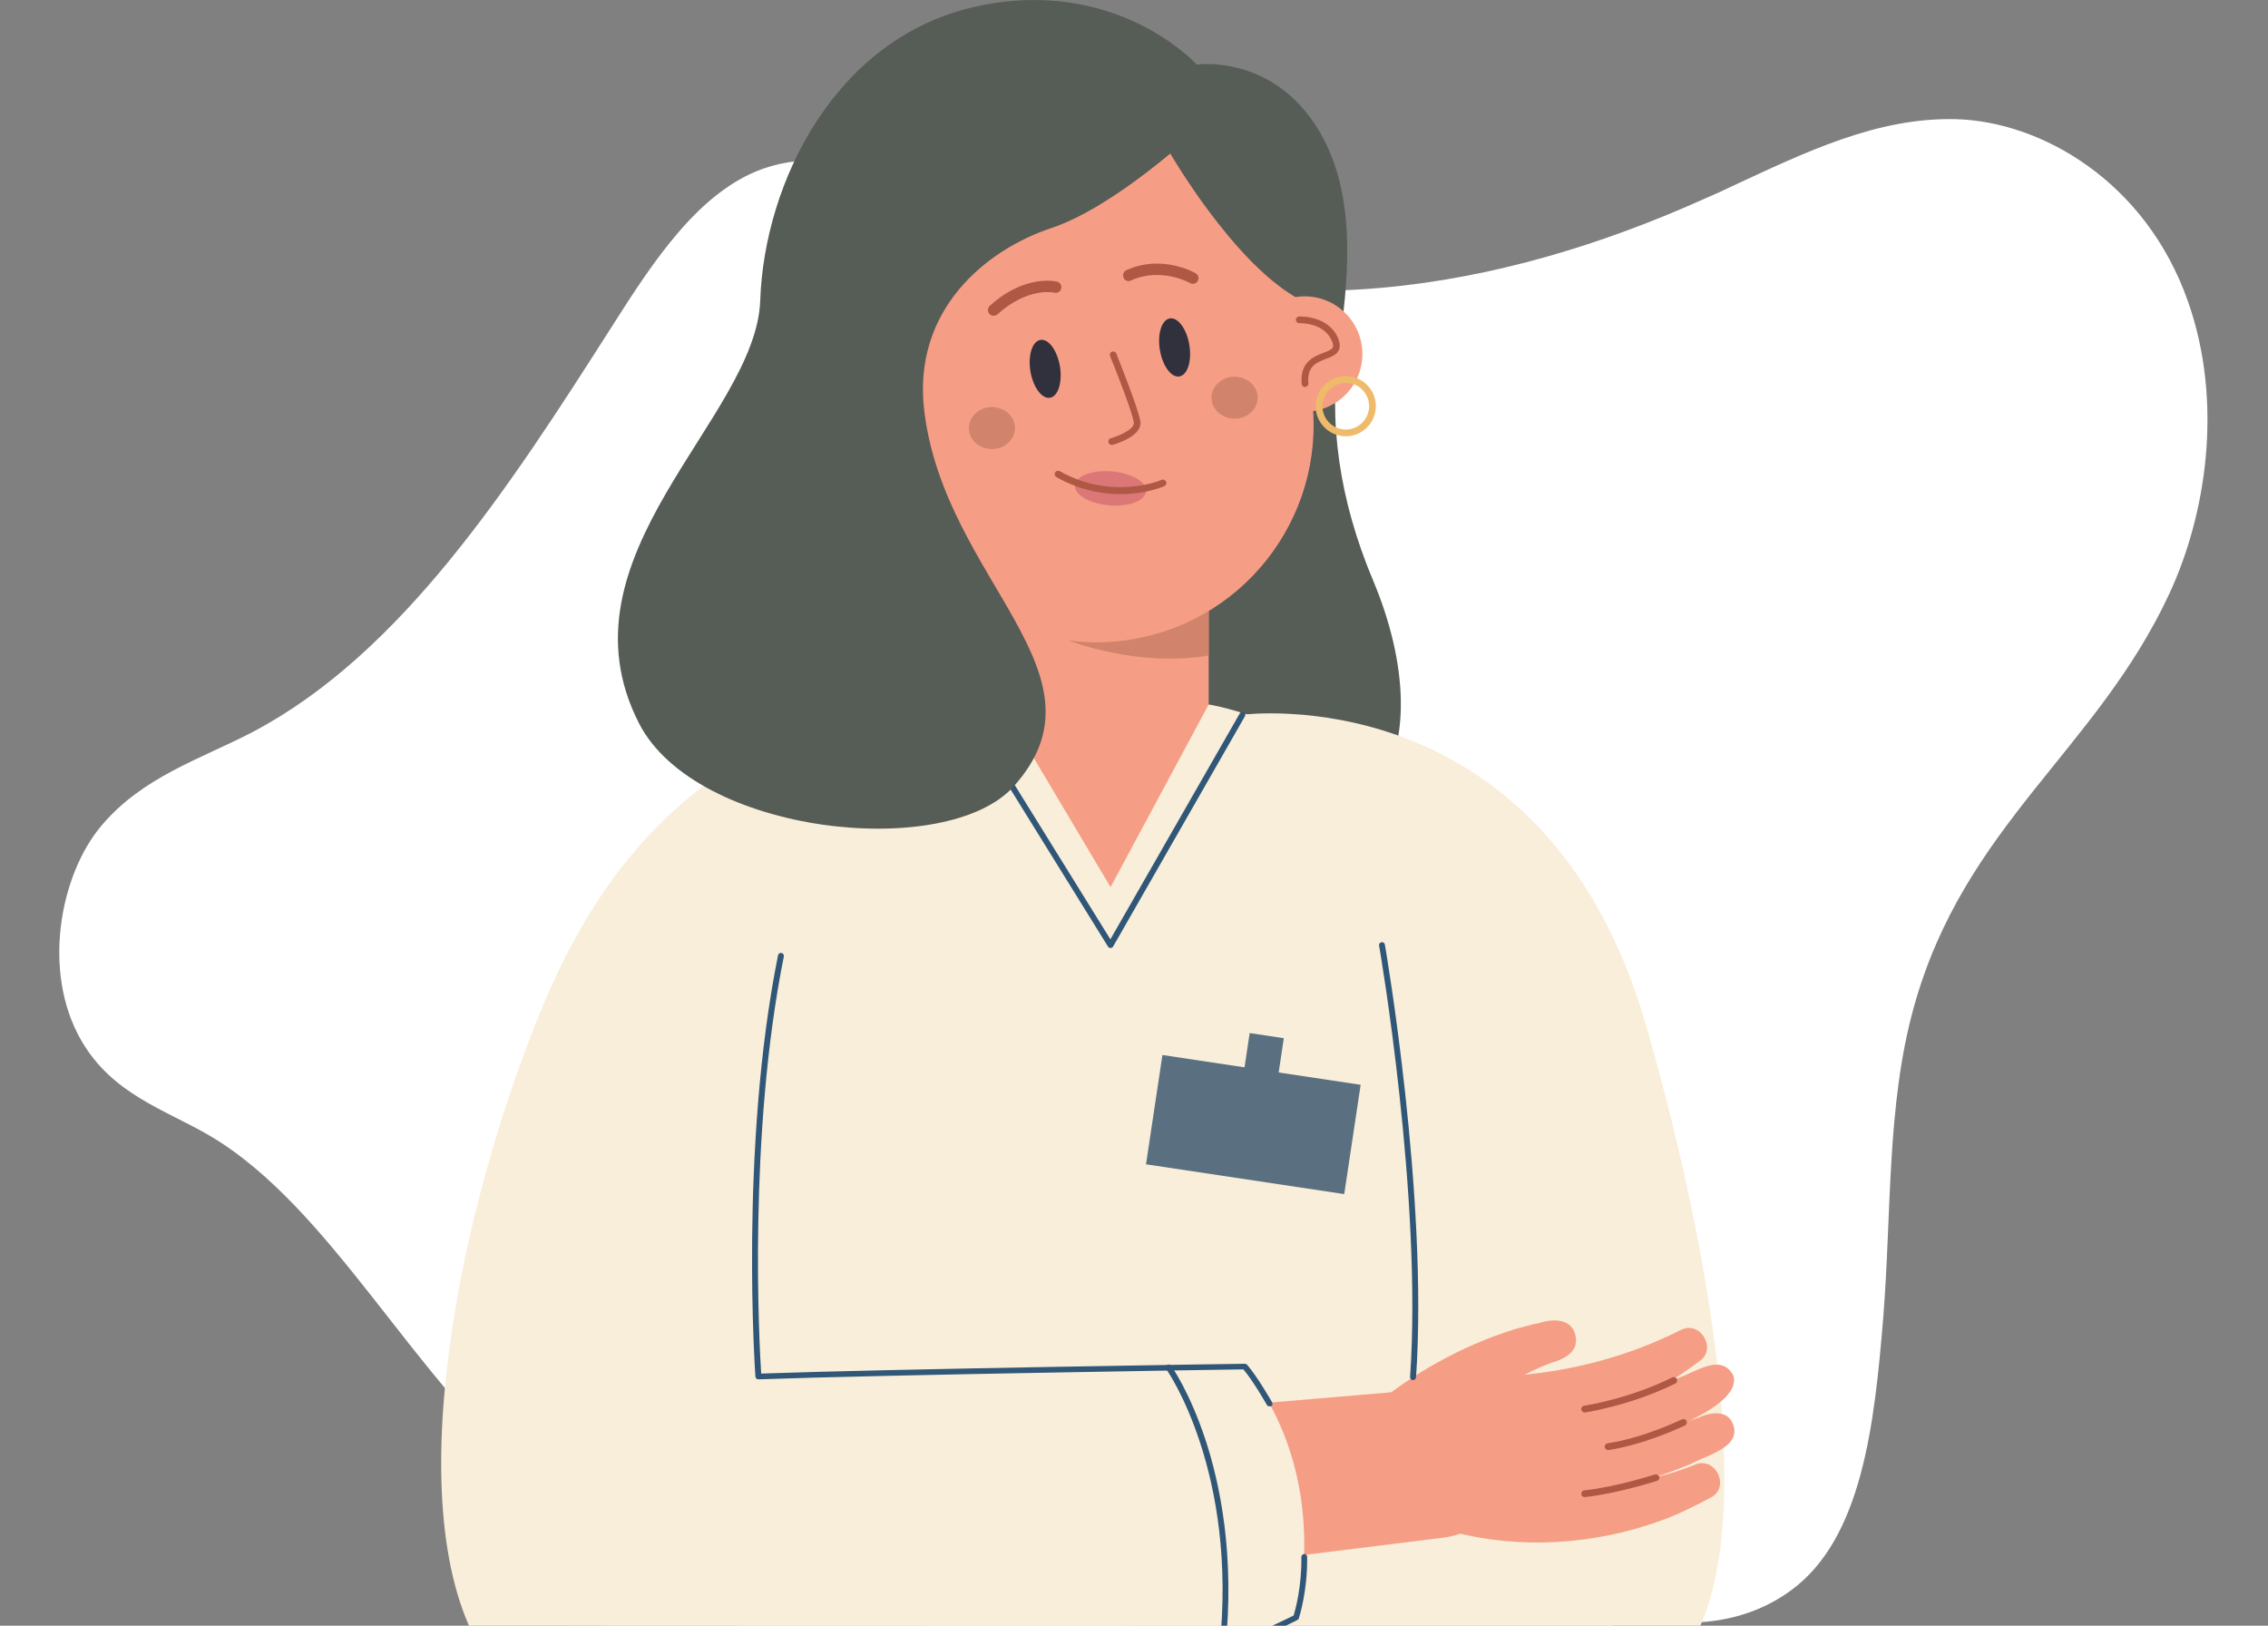
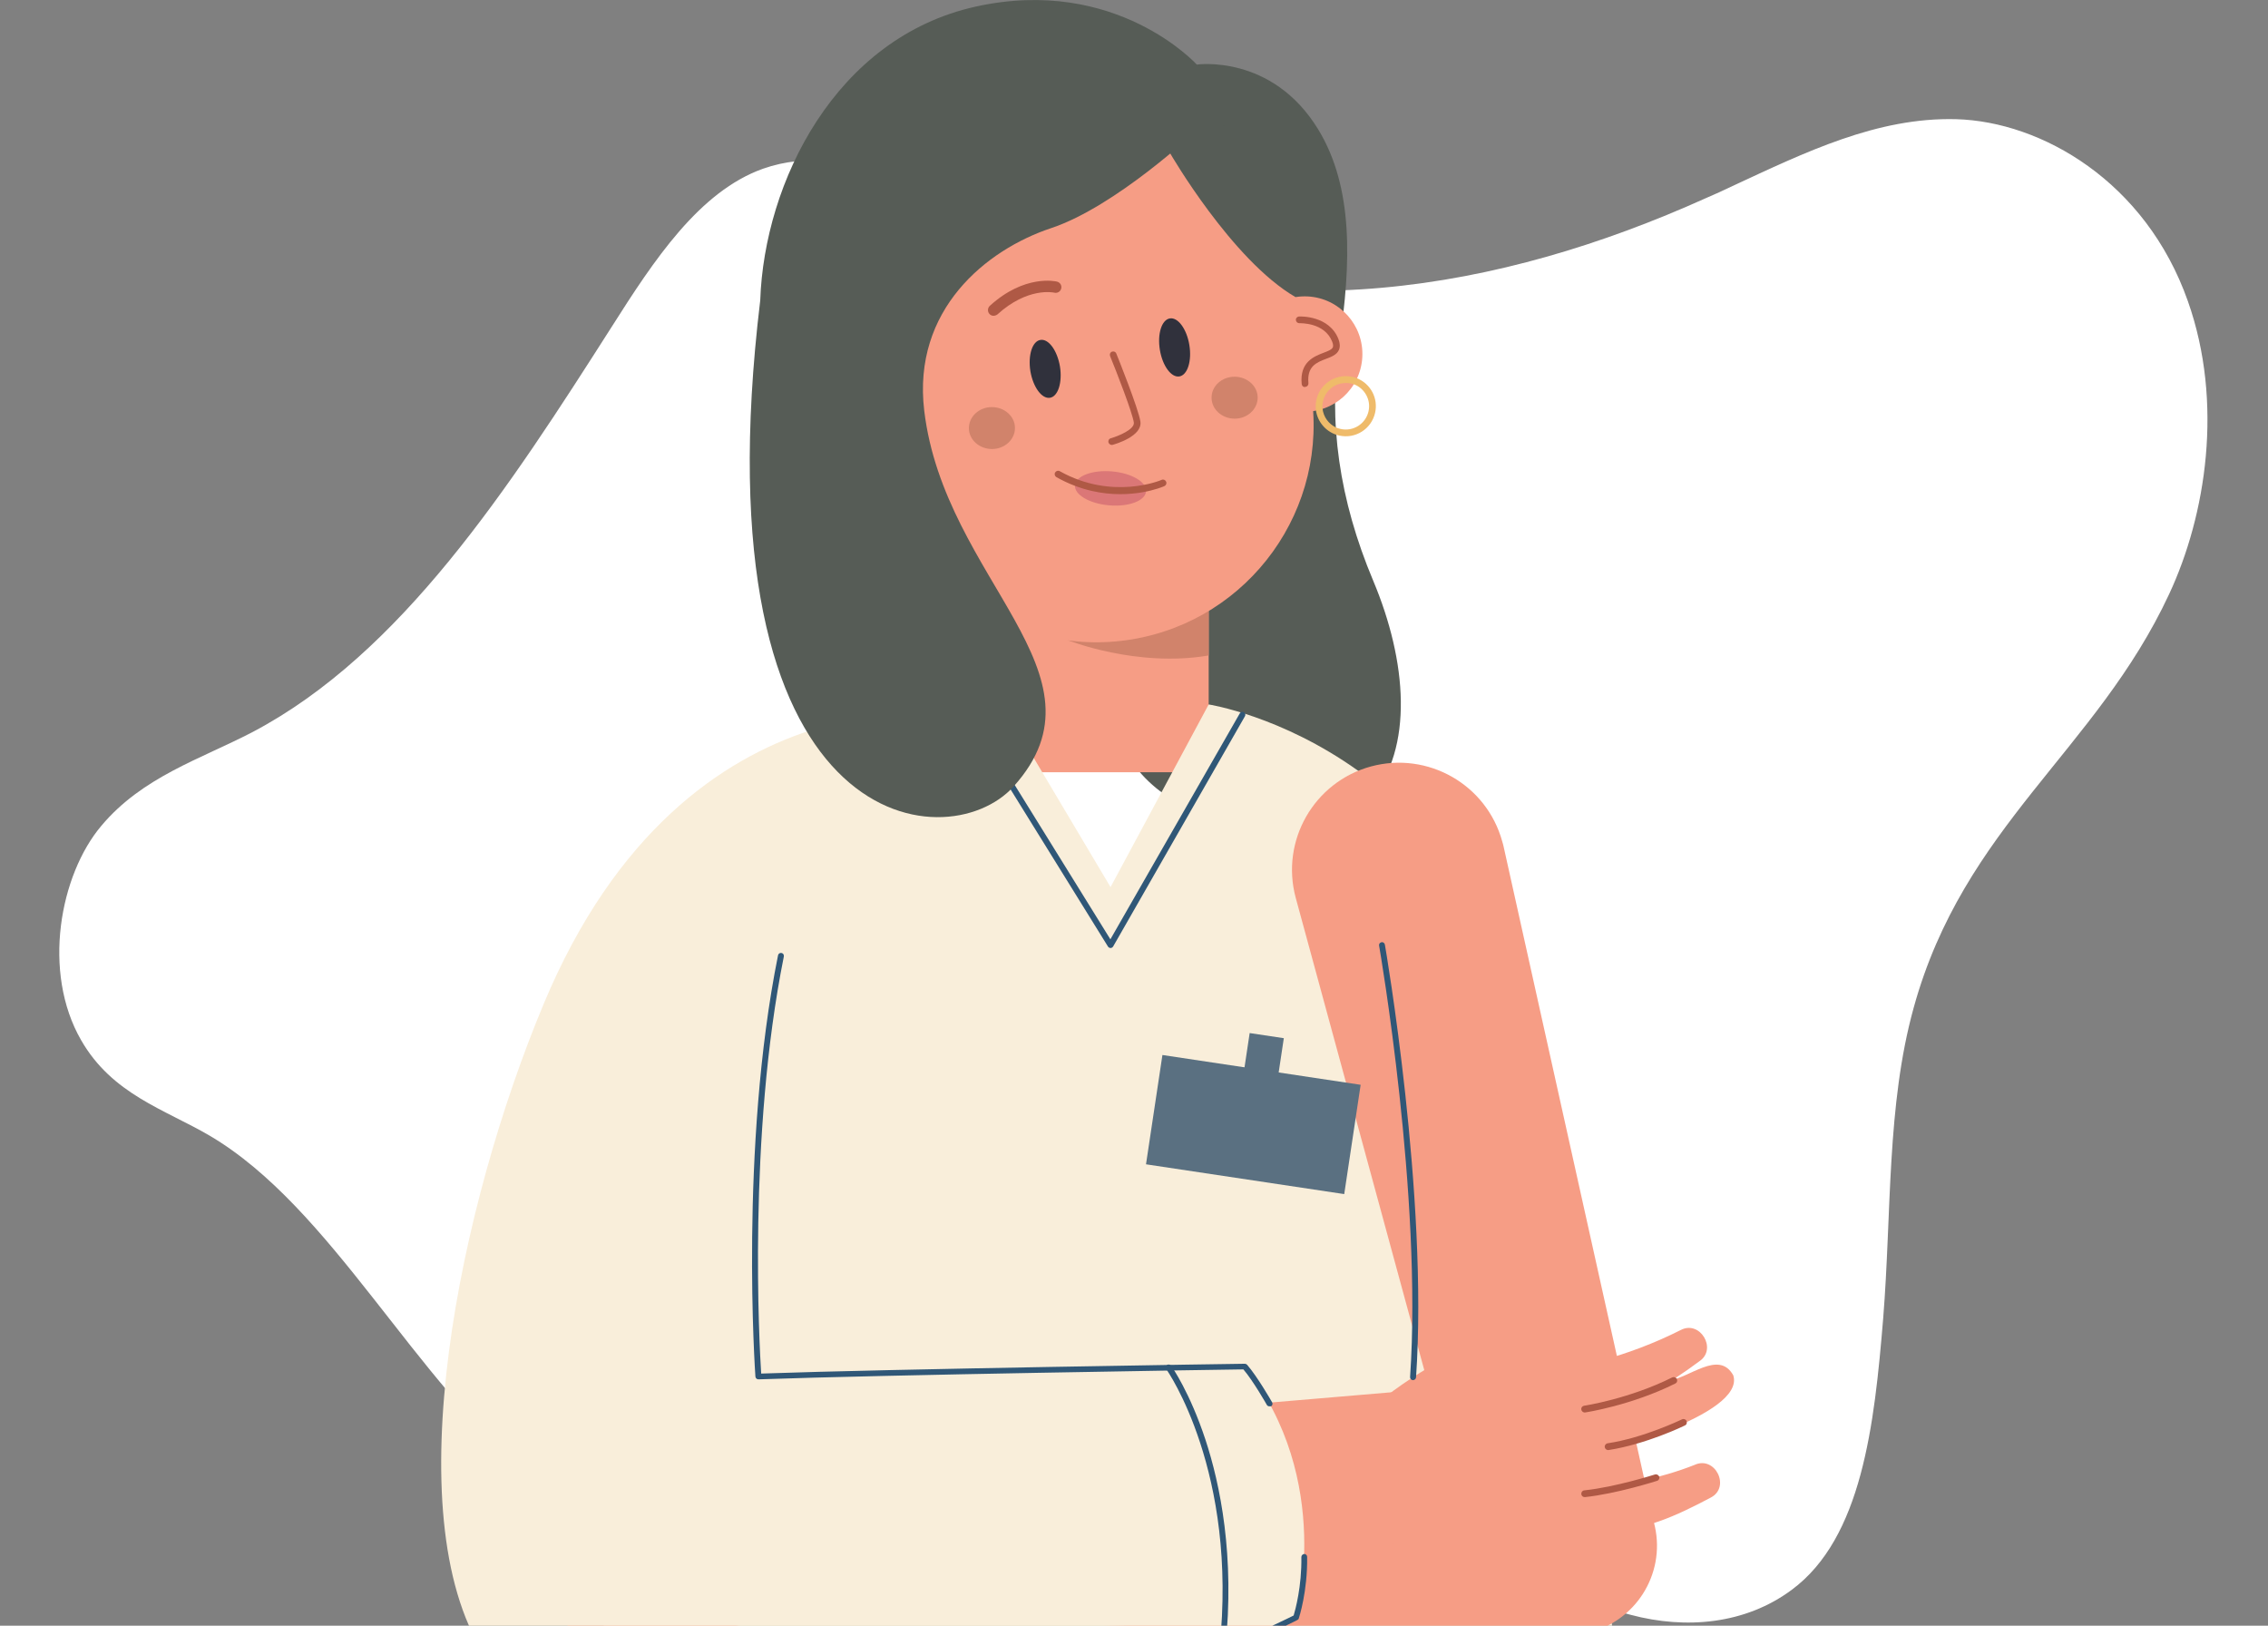
<svg xmlns="http://www.w3.org/2000/svg" width="240" height="172" viewBox="0 0 240 172" fill="none">
  <rect x="0" y="0" width="240" height="172" fill="#808080" stroke="none" />
  <g clip-path="url(#clip0_3563_2551)">
    <path d="M183.345 19.677C182.386 20.147 181.451 20.559 180.481 20.979C158.683 30.785 134.254 35.029 110.353 25.165C100.468 21.07 90.027 14.58 80.749 17.848C73.992 20.255 69.203 27.529 64.731 34.577C53.838 51.664 42.451 69.172 26.725 77.453C21.202 80.326 15.091 82.174 10.729 87.364C6.332 92.562 4.423 102.828 8.584 110.05C11.875 115.784 17.411 117.362 22.185 120.153C35.139 127.776 43.946 146.308 56.32 156.153C64.818 162.959 75.886 167.112 84.598 164.439C94.546 161.393 102.987 153.59 113.2 151.43C133.252 147.243 152.67 165.624 172.567 170.852C178.428 172.412 184.705 171.839 189.589 168.213C197.032 162.722 198.352 150.749 199.278 139.49C200.18 128.289 199.633 116.982 202.507 106.612C207.815 87.381 221.819 79.421 229.535 62.865C233.458 54.468 235.311 42.59 231.527 31.879C227.055 19.17 215.996 12.866 207.016 12.61C198.627 12.383 190.99 16.134 183.345 19.677Z" fill="white" />
    <path d="M126.645 6.834C126.645 6.834 134.583 5.678 139.478 13.666C143.268 19.853 142.963 27.927 141.739 36.272C140.515 44.618 141.722 52.895 145.308 61.428C148.894 69.96 149.625 79.138 145.019 84.56C140.413 89.965 121.58 88.708 118.249 77.337C114.918 65.966 117.841 14.244 126.645 6.834Z" fill="#565C56" />
-     <path d="M116.701 201.669H118.027C138.219 201.669 167.08 183.55 155.369 167.165C147.619 156.304 150.712 129.534 150.865 113.982C151.052 93.841 138.219 72.85 118.027 72.85H116.701C96.509 72.85 85.359 93.45 84.679 113.591C83.948 135.738 86.923 155.556 80.141 167.165C69.977 184.553 96.509 201.669 116.701 201.669Z" fill="#F69D85" />
    <path d="M127.903 47.438H106.045V81.704H127.903V47.438Z" fill="#F69D85" />
    <path d="M127.903 74.532C127.903 74.532 158.565 79.257 162.78 116.719C164.208 129.449 174.321 189.278 175.596 222.983C175.596 222.983 107.115 238.28 60.544 222.983C60.544 222.983 64.402 151.256 69.297 116.719C72.289 95.608 86.311 80.685 106.028 74.532L117.518 93.858L127.903 74.532Z" fill="#F9EEDA" />
    <path d="M112.945 67.716C112.945 67.716 120.254 70.657 127.903 69.348V58.368L112.945 67.716Z" fill="#D1836B" />
    <path d="M119.762 67.648C132.289 65.575 140.77 53.745 138.696 41.235L136.759 29.456C134.685 16.929 122.855 8.448 110.329 10.505C97.802 12.578 89.32 24.408 91.394 36.935L93.332 48.714C95.405 61.223 107.235 69.705 119.762 67.648Z" fill="#F69D85" />
    <path d="M144.161 37.778C144.338 34.413 141.754 31.541 138.389 31.363C135.024 31.186 132.152 33.77 131.974 37.135C131.796 40.5 134.38 43.373 137.746 43.55C141.111 43.728 143.983 41.144 144.161 37.778Z" fill="#F69D85" />
    <path d="M102.526 45.297C102.526 46.521 103.631 47.507 104.974 47.507C106.317 47.507 107.404 46.504 107.404 45.28C107.404 44.056 106.3 43.07 104.957 43.07C103.614 43.07 102.526 44.073 102.526 45.297Z" fill="#D1836B" />
    <path d="M128.209 42.085C128.209 43.309 129.314 44.295 130.657 44.295C131.999 44.295 133.087 43.292 133.087 42.068C133.087 40.844 131.982 39.858 130.64 39.858C129.28 39.858 128.192 40.861 128.209 42.085Z" fill="#D1836B" />
    <path d="M97.197 46.068C97.678 42.732 95.364 39.639 92.028 39.158C88.693 38.677 85.599 40.991 85.118 44.327C84.637 47.662 86.951 50.756 90.287 51.237C93.622 51.718 96.716 49.404 97.197 46.068Z" fill="#F69D85" />
    <path d="M121.276 51.994C121.361 51.003 119.748 50.054 117.671 49.875C115.595 49.696 113.843 50.354 113.757 51.346C113.672 52.337 115.286 53.286 117.362 53.465C119.438 53.644 121.191 52.985 121.276 51.994Z" fill="#DB7777" />
    <path d="M115.546 51.943C114.356 51.671 113.081 51.212 111.789 50.481C111.619 50.38 111.551 50.158 111.653 49.989C111.755 49.819 111.976 49.751 112.146 49.853C117.721 52.98 122.871 50.804 122.922 50.77C123.109 50.685 123.313 50.77 123.398 50.957C123.483 51.144 123.398 51.348 123.211 51.433C123.024 51.518 119.761 52.912 115.546 51.943Z" fill="#AF5945" />
    <path d="M123.823 16.215C123.823 16.215 130.35 27.518 137.081 31.427C137.081 31.427 140.599 19.58 126.679 11.422L123.823 16.215Z" fill="#565C56" />
    <path d="M138.016 40.945C137.863 40.911 137.761 40.792 137.744 40.622C137.523 38.293 139.053 37.715 140.056 37.325C140.515 37.155 140.939 36.985 141.041 36.747C141.092 36.611 141.075 36.407 140.973 36.152C140.175 34.112 137.625 34.197 137.506 34.197C137.302 34.197 137.149 34.061 137.132 33.857C137.115 33.653 137.268 33.5 137.472 33.483C137.608 33.483 140.651 33.364 141.636 35.88C141.806 36.322 141.823 36.696 141.687 37.019C141.466 37.529 140.905 37.749 140.311 37.971C139.325 38.344 138.288 38.752 138.458 40.537C138.475 40.741 138.339 40.911 138.135 40.928C138.101 40.945 138.05 40.945 138.016 40.945Z" fill="#AF5945" />
    <path d="M143.607 40.028C143.454 39.96 143.284 39.909 143.115 39.875C142.503 39.739 141.891 39.79 141.347 39.977C140.361 40.334 139.562 41.166 139.307 42.271C139.222 42.662 139.205 43.053 139.256 43.427C139.426 44.6 140.242 45.603 141.398 45.994C141.5 46.028 141.602 46.062 141.704 46.078C143.42 46.469 145.12 45.399 145.511 43.682C145.868 42.135 145.035 40.605 143.607 40.028ZM144.814 43.529C144.508 44.855 143.183 45.688 141.857 45.382C141.67 45.348 141.5 45.28 141.347 45.212C140.582 44.838 140.055 44.107 139.953 43.257C139.919 42.985 139.936 42.713 140.004 42.441C140.174 41.693 140.667 41.098 141.313 40.776C141.806 40.538 142.384 40.453 142.962 40.572C143.064 40.589 143.166 40.623 143.267 40.657C144.406 41.081 145.103 42.305 144.814 43.529Z" fill="#EFBB6A" />
    <path d="M105.007 33.4C104.888 33.365 104.787 33.315 104.702 33.212C104.481 32.974 104.498 32.584 104.736 32.363C108.424 28.997 111.721 29.762 111.857 29.796C112.18 29.881 112.384 30.204 112.299 30.527C112.214 30.85 111.908 31.037 111.585 30.969C111.449 30.935 108.73 30.374 105.551 33.264C105.398 33.383 105.194 33.434 105.007 33.4Z" fill="#AF5945" />
-     <path d="M119.302 29.728C119.132 29.694 118.979 29.575 118.894 29.388C118.758 29.082 118.894 28.725 119.183 28.589C122.939 26.872 126.389 28.827 126.525 28.912C126.814 29.082 126.916 29.439 126.746 29.728C126.576 30.017 126.22 30.119 125.931 29.949C125.88 29.915 122.854 28.232 119.676 29.677C119.557 29.745 119.421 29.762 119.302 29.728Z" fill="#AF5945" />
    <path d="M117.568 47.064C117.449 47.03 117.347 46.945 117.296 46.809C117.245 46.622 117.347 46.418 117.551 46.367C118.384 46.129 120.084 45.415 119.982 44.702C119.846 43.699 118.129 39.279 117.466 37.665C117.398 37.478 117.483 37.274 117.67 37.206C117.857 37.138 118.061 37.223 118.129 37.41C118.231 37.648 120.509 43.325 120.679 44.617C120.883 46.146 118.061 46.979 117.738 47.064C117.687 47.081 117.636 47.081 117.568 47.064Z" fill="#AF5945" />
    <path d="M112.164 38.77C112.436 40.47 111.96 41.949 111.11 42.085C110.243 42.221 109.325 40.963 109.037 39.28C108.765 37.58 109.241 36.102 110.09 35.966C110.957 35.813 111.875 37.071 112.164 38.77Z" fill="#30313C" />
    <path d="M124.802 39.827C125.663 39.685 126.135 38.196 125.857 36.501C125.578 34.806 124.654 33.547 123.792 33.689C122.931 33.831 122.458 35.319 122.737 37.014C123.016 38.709 123.94 39.969 124.802 39.827Z" fill="#30313C" />
    <path d="M175.12 161.504L175.018 161.079L159.109 89.556C159.075 89.403 159.024 89.199 158.973 89.046C157.324 83.012 151.103 79.46 145.069 81.092C139.036 82.74 135.483 88.961 137.115 94.995L153.194 154.059L86.974 155.487C82.776 155.589 79.326 158.971 79.24 163.221C79.138 167.589 82.606 171.209 86.974 171.294L165.687 172.994C166.418 173.011 167.199 172.943 167.93 172.773C173.029 171.634 176.242 166.586 175.12 161.504Z" fill="#F69D85" />
-     <path d="M131.472 75.62C131.472 75.62 163.426 71.37 174.168 108.424C179.794 127.8 187.766 164.292 177.551 175.782C162.797 192.388 97.614 173.743 97.614 173.743L100.147 149.641L144.9 151.46C144.883 151.46 125.88 97.019 131.472 75.62Z" fill="#F9EEDA" />
    <path d="M144.254 151.375C144.254 151.375 151.971 145.375 160.044 145.613C168.118 145.851 171.228 147.789 173.285 150.525C175.324 153.279 162.679 160.605 157.308 160.792C151.937 160.979 145.699 159.007 144.254 151.375Z" fill="#F69D85" />
    <path d="M144.883 149.165C149.387 145.34 154.639 142.4 160.282 140.632C161.013 140.445 162.169 140.088 162.917 139.969C164.344 139.494 166.384 139.494 166.724 141.346C167.098 143.029 165.483 143.828 164.14 144.185C158.735 146.275 153.942 149.913 150.118 154.23C146.753 158.989 140.277 152.734 144.883 149.165Z" fill="#F69D85" />
    <path d="M160.146 145.545C166.265 145.103 172.367 143.488 177.857 140.717C179.896 139.647 181.732 142.706 179.862 143.998C178.146 145.273 176.344 146.479 174.474 147.499C170.14 149.862 165.5 151.782 160.673 152.853C155.268 153.822 154.673 145.358 160.146 145.545Z" fill="#F69D85" />
    <path d="M163.308 147.448C167.727 147.788 172.248 147.261 176.514 146.072C178.707 145.868 181.885 142.757 183.415 145.511C184.741 149.709 169.29 153.89 165.976 154.383C156.016 157.12 156.781 146.089 163.308 147.448Z" fill="#F69D85" />
-     <path d="M162.135 151.391C167.217 152.037 172.452 151.782 177.432 150.643C178.078 150.474 179.098 150.219 179.727 149.998C181.002 149.403 182.888 149.097 183.432 150.796C184.214 153.193 180.424 154.009 178.877 154.91C173.438 157.17 167.574 158.445 161.676 158.666C155.931 159.091 156.509 150.185 162.135 151.391Z" fill="#F69D85" />
    <path d="M156.254 155.233C163.562 158.105 172.01 157.867 179.301 154.995C181.511 153.958 183.177 157.374 181.001 158.462C179.301 159.363 177.364 160.332 175.545 160.961C168.627 163.425 160.911 163.935 153.772 162.082C147.024 160.944 150.662 151.408 156.254 155.233Z" fill="#F69D85" />
    <path d="M177.465 145.953C177.516 146.123 177.448 146.31 177.278 146.378C172.655 148.689 167.794 149.437 167.743 149.437C167.556 149.471 167.369 149.335 167.335 149.131C167.301 148.927 167.437 148.757 167.641 148.723C167.692 148.723 172.434 147.992 176.956 145.732C177.125 145.647 177.346 145.715 177.431 145.885C177.465 145.919 177.465 145.936 177.465 145.953Z" fill="#AF5945" />
    <path d="M178.485 150.389C178.536 150.559 178.468 150.746 178.298 150.814C178.128 150.899 174.185 152.803 170.225 153.414C170.038 153.448 169.851 153.312 169.817 153.108C169.783 152.922 169.919 152.735 170.123 152.701C173.964 152.123 177.941 150.185 177.992 150.168C178.162 150.083 178.383 150.151 178.468 150.338C178.468 150.355 178.485 150.372 178.485 150.389Z" fill="#AF5945" />
    <path d="M175.579 156.235C175.647 156.422 175.528 156.626 175.341 156.677C175.171 156.728 171.075 158.037 167.726 158.394C167.522 158.411 167.352 158.275 167.335 158.071C167.318 157.867 167.454 157.697 167.658 157.68C170.939 157.34 175.086 156.014 175.137 155.997C175.307 155.946 175.511 156.048 175.579 156.235Z" fill="#AF5945" />
    <path d="M159.687 154.179C159.313 149.828 155.489 146.599 151.138 146.973L79.054 153.092L98.056 95.574C98.108 95.421 98.159 95.234 98.21 95.081C99.892 89.064 96.391 82.809 90.357 81.127C84.34 79.444 78.085 82.945 76.402 88.979L56.193 161.08L56.074 161.522C55.751 162.678 55.649 163.936 55.802 165.193C56.448 170.377 61.173 174.066 66.374 173.42L152.786 162.678C156.968 162.168 160.044 158.412 159.687 154.179Z" fill="#F69D85" />
    <path d="M102.475 75.755C102.475 75.755 72.781 69.67 57.518 106.248C48.612 127.579 41.83 160.111 51.178 174.949C57.824 185.504 94.724 190.637 137.132 171.125C137.132 171.125 141.262 156.575 131.71 144.559L89.523 145.256C89.54 145.256 104.022 97.494 102.475 75.755Z" fill="#F9EEDA" />
    <path d="M129.348 174.763C129.331 174.763 129.331 174.763 129.314 174.763C129.144 174.746 129.025 174.593 129.042 174.423C131.03 155.726 123.501 144.967 123.416 144.865C123.314 144.729 123.348 144.526 123.484 144.424C123.62 144.322 123.824 144.356 123.926 144.492C124.011 144.611 125.897 147.279 127.563 152.327C129.093 156.984 130.707 164.599 129.654 174.474C129.637 174.644 129.501 174.763 129.348 174.763Z" fill="#305777" />
    <path d="M147.653 183.057C142.435 183.057 137.778 182.683 133.971 182.207C124.129 180.983 117.654 178.824 117.603 178.808C117.467 178.757 117.382 178.638 117.399 178.502C117.399 178.366 117.501 178.247 117.637 178.213C127.614 175.544 135.84 171.448 136.894 170.921C137.064 170.36 137.761 167.845 137.71 164.734C137.71 164.564 137.846 164.428 138.016 164.411C138.186 164.411 138.322 164.547 138.322 164.717C138.373 168.371 137.472 171.125 137.438 171.227C137.421 171.312 137.353 171.363 137.285 171.397C137.2 171.448 129.059 175.646 118.809 178.519C120.985 179.164 126.526 180.643 134.056 181.578C143.081 182.7 156.865 183.278 171.381 179.555C171.551 179.504 171.721 179.606 171.755 179.776C171.806 179.946 171.704 180.116 171.534 180.15C163.069 182.326 154.843 183.057 147.653 183.057Z" fill="#305777" />
    <path d="M134.328 148.791C134.226 148.791 134.107 148.74 134.056 148.638C134.039 148.604 132.611 146.089 131.574 144.882C128.991 144.916 93.501 145.46 80.26 145.936C80.091 145.936 79.954 145.817 79.938 145.647C79.921 145.409 78.238 121.375 82.334 101.064C82.368 100.894 82.538 100.792 82.708 100.826C82.878 100.86 82.98 101.03 82.946 101.2C79.122 120.202 80.362 142.485 80.549 145.324C94.47 144.831 131.353 144.287 131.727 144.287C131.812 144.287 131.897 144.321 131.965 144.389C133.036 145.613 134.549 148.247 134.617 148.366C134.702 148.519 134.651 148.706 134.498 148.791C134.447 148.774 134.396 148.791 134.328 148.791Z" fill="#305777" />
    <path d="M149.523 146.021H149.506C149.336 146.004 149.2 145.868 149.217 145.681C150.526 126.628 145.987 100.316 145.936 100.044C145.902 99.874 146.021 99.721 146.191 99.688C146.361 99.653 146.514 99.772 146.548 99.942C146.599 100.214 151.155 126.594 149.846 145.732C149.829 145.885 149.693 146.021 149.523 146.021Z" fill="#305777" />
    <path d="M117.518 100.299C117.416 100.299 117.314 100.248 117.246 100.146L102.22 75.909C102.135 75.755 102.169 75.569 102.322 75.484C102.475 75.399 102.662 75.433 102.747 75.585L117.501 99.381L131.2 75.467C131.285 75.314 131.472 75.263 131.625 75.348C131.778 75.433 131.829 75.62 131.744 75.772L117.789 100.146C117.721 100.248 117.62 100.299 117.518 100.299Z" fill="#305777" />
-     <path d="M126.646 6.833C126.646 6.833 118.113 -2.584 103.258 0.697C88.403 3.977 80.873 19.291 80.448 31.784C80.023 44.277 58.556 58.792 67.616 76.52C73.633 88.299 100.148 91.12 107.269 83.2C117.994 71.268 99.944 61.41 97.802 43.444C96.527 32.753 104.38 26.413 111.23 24.136C118.079 21.858 126.527 13.886 126.527 13.886L126.646 6.833Z" fill="#565C56" />
+     <path d="M126.646 6.833C126.646 6.833 118.113 -2.584 103.258 0.697C88.403 3.977 80.873 19.291 80.448 31.784C73.633 88.299 100.148 91.12 107.269 83.2C117.994 71.268 99.944 61.41 97.802 43.444C96.527 32.753 104.38 26.413 111.23 24.136C118.079 21.858 126.527 13.886 126.527 13.886L126.646 6.833Z" fill="#565C56" />
    <path d="M143.984 114.772L123.008 111.62L121.27 123.184L142.247 126.336L143.984 114.772Z" fill="#5A7081" />
    <path d="M135.854 109.842L132.24 109.299L131.149 116.56L134.763 117.103L135.854 109.842Z" fill="#5A7081" />
  </g>
  <defs>
    <clipPath id="clip0_3563_2551">
      <rect width="240" height="172" fill="white" />
    </clipPath>
  </defs>
</svg>